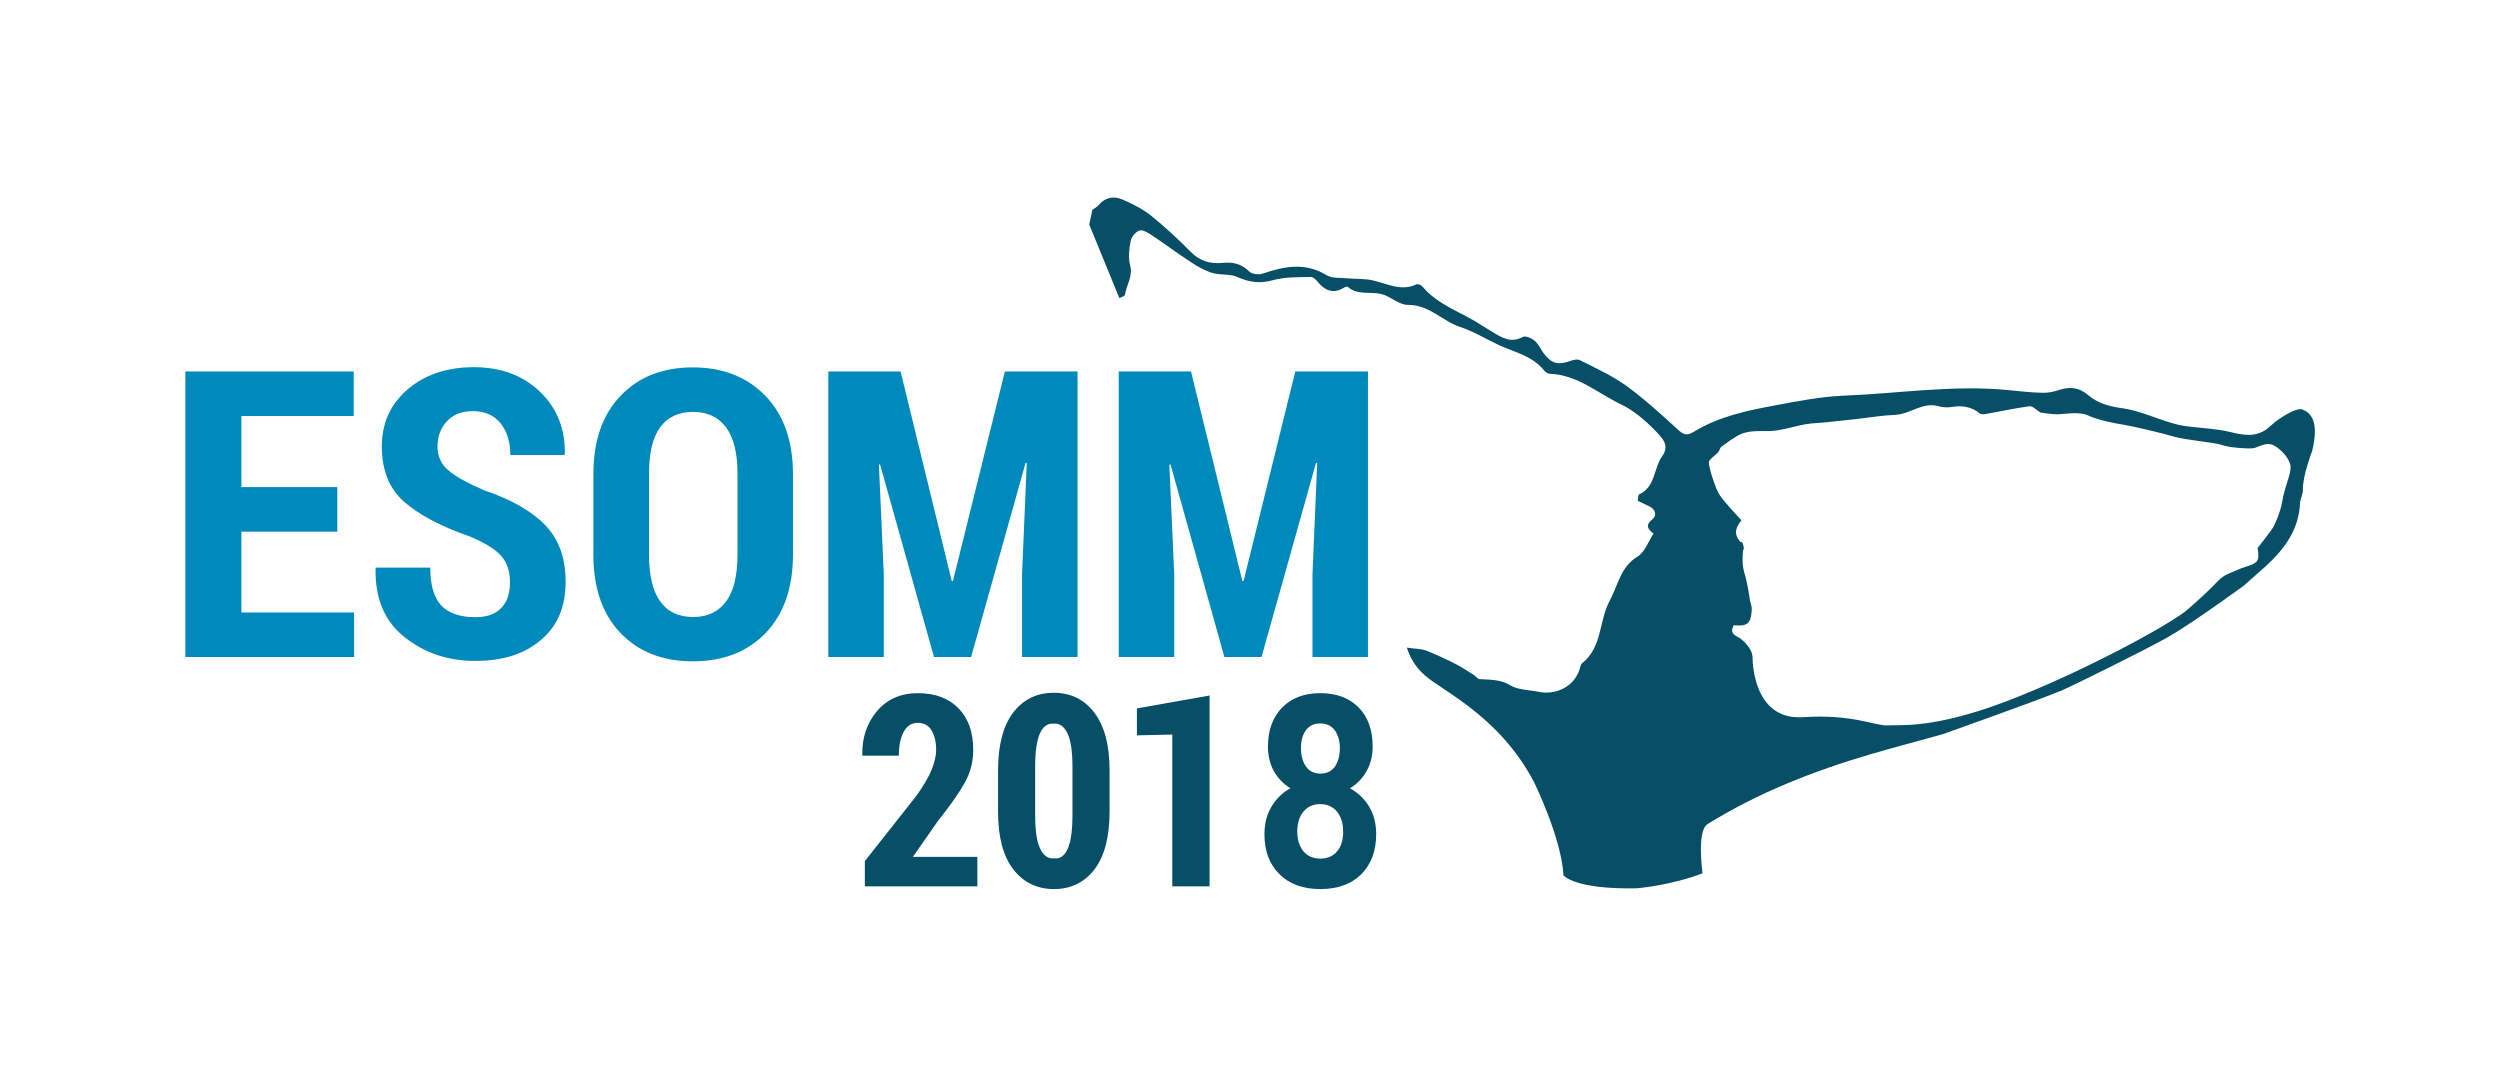
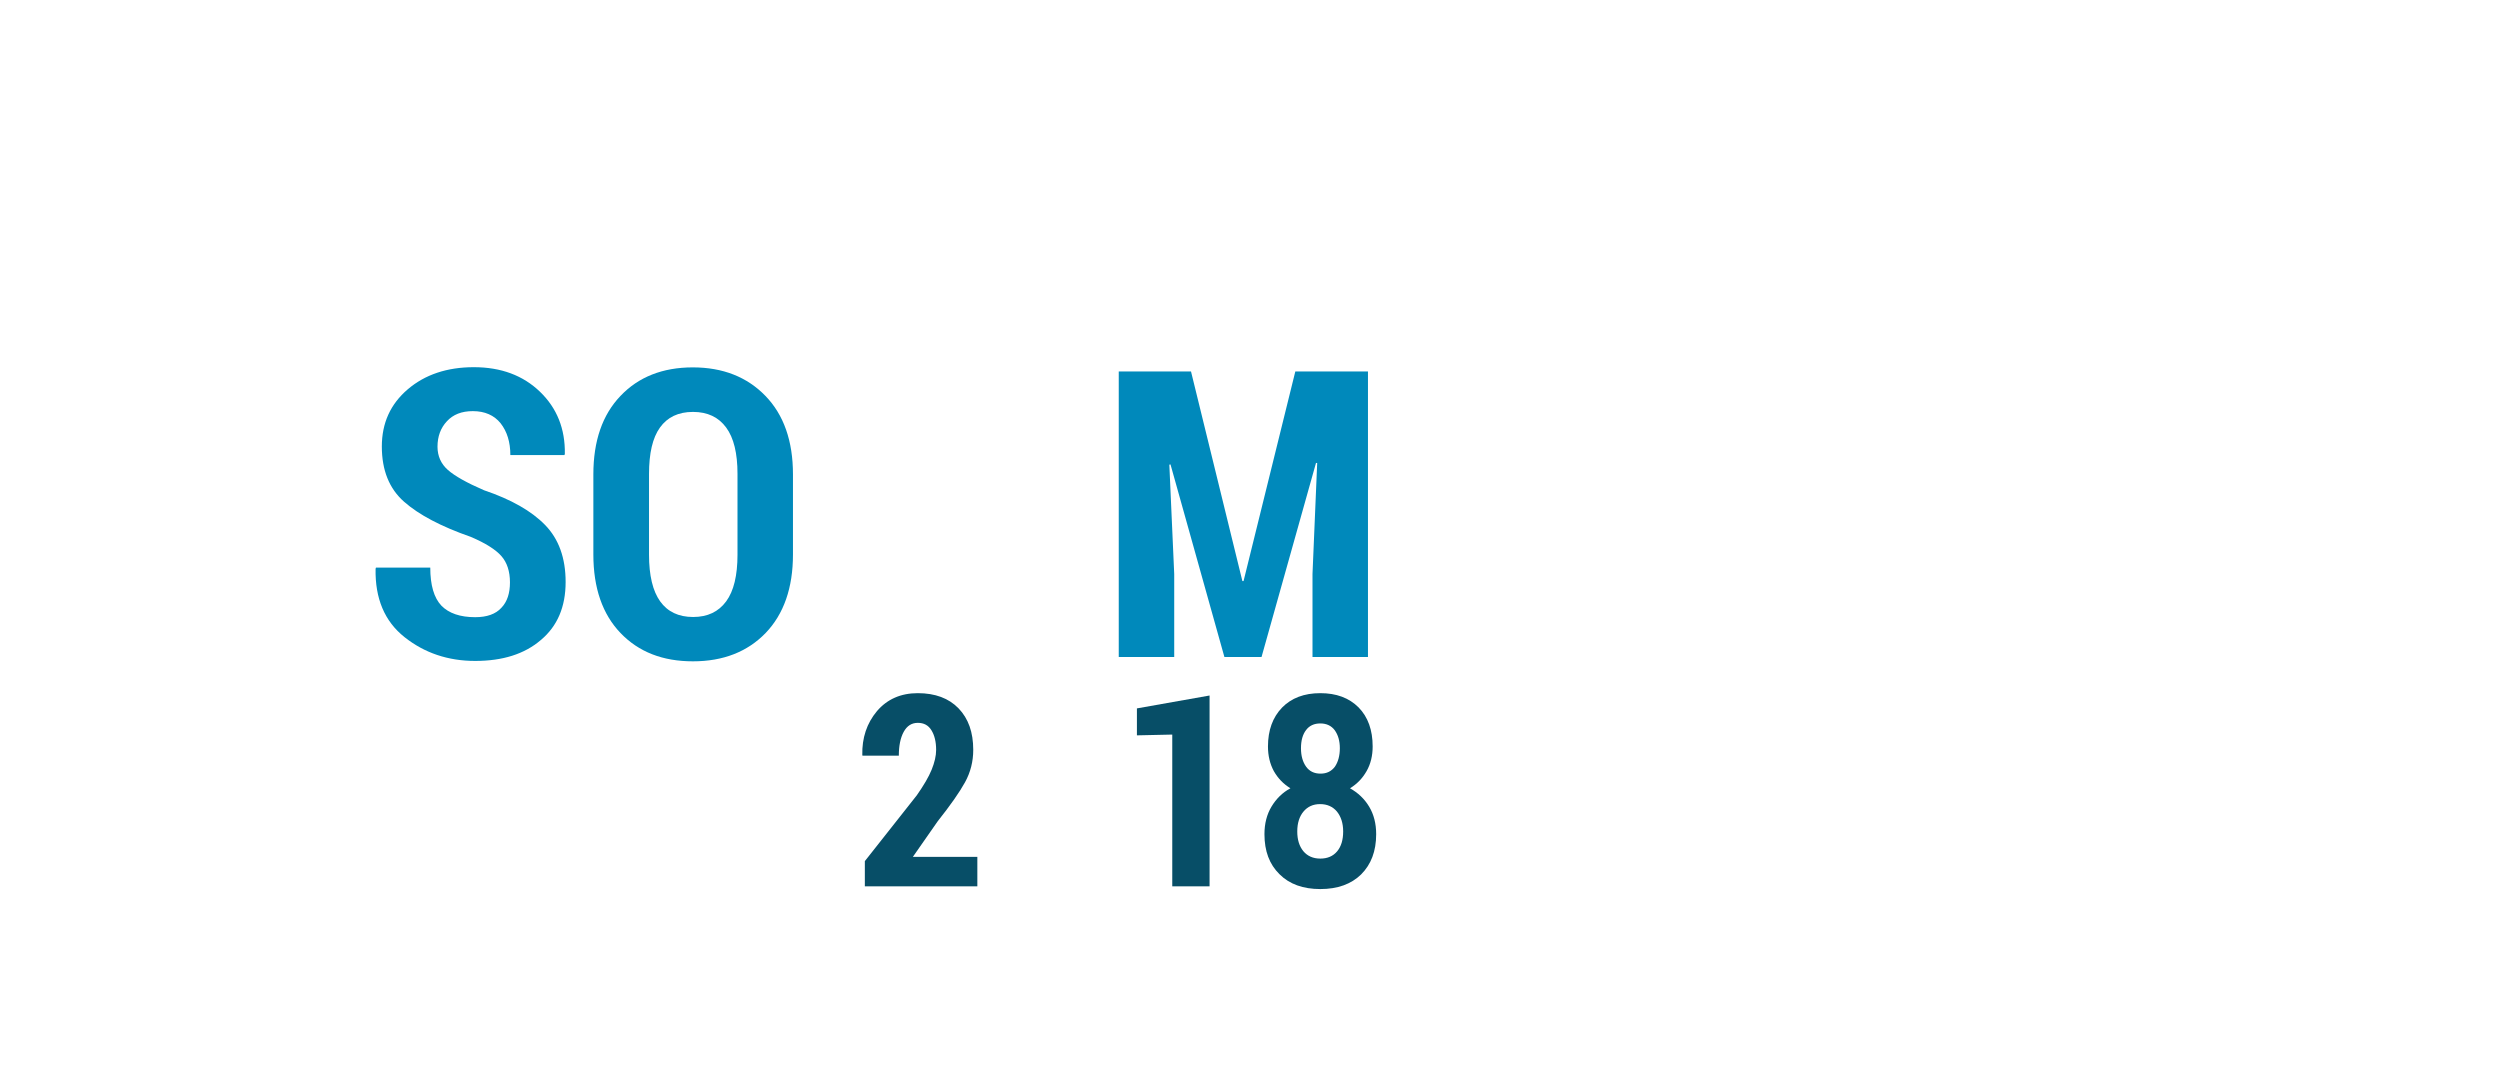
<svg xmlns="http://www.w3.org/2000/svg" version="1.1" id="Layer_1" x="0px" y="0px" viewBox="0 0 1280 556.8" style="enable-background:new 0 0 1280 556.8;" xml:space="preserve">
  <style type="text/css">
	.st0{fill-rule:evenodd;clip-rule:evenodd;fill:#074E67;}
	.st1{fill:#0089BB;}
	.st2{fill:#074E67;}
</style>
-   <path class="st0" d="M897.3,336.5c0,0-0.5,32.3,25.6,30.7c26-1.7,37.3,4.6,43.6,4.2c6.3-0.4,23.3,1.9,60.7-12.3  c37.3-14.2,83.8-39.1,93.2-47.3c9.4-8.2,13.9-13,13.9-13s3.1-3.6,6.3-4.9c3.2-1.3,6.2-2.8,9.4-3.8c6.2-1.9,6.9-2.9,5.9-9.5  c0,0,7.2-9.1,8.1-10.9c1-1.8,3.6-7.4,4.6-13.5c1-6.2,4.3-13.3,4.2-17.1c-0.1-3.8-4.7-9.1-8.7-11.1c-3.9-2-8.1,1.2-10.5,1.5  c-2.5,0.3-12-0.2-16.1-1.7c-4-1.4-18.3-2.4-24.6-4.3c-6.3-1.9-22.8-5.7-26.5-6.2c-3.7-0.5-12.8-2.4-17.3-4.6  c-4.5-2.1-11.7-0.7-15.2-0.6c-3.5,0.1-9.2-0.9-9.2-0.9c-1.9-1.1-3.9-3.4-5.6-3.2c-7.6,1-15.1,2.7-22.6,4c-1,0.2-2.3,0.1-3-0.4  c-4.3-3.5-9.1-4.1-14.4-3.2c-2.1,0.3-4.5,0.2-6.5-0.4c-8.2-2.4-14.6,4.1-22.3,4.4c-6.8,0.3-13.5,1.4-20.3,2.2  c-5,0.5-9.9,1.1-14.9,1.6c-3.5,0.4-7.1,0.4-10.6,1c-6.3,1.1-12.5,3.4-18.8,3.5c-5.7,0.1-11.2-0.5-16.3,2.5c-2.8,1.7-5.4,3.5-8,5.5  c-0.8,0.6-1,2-1.7,2.8c-1.6,1.9-4.9,3.8-4.8,5.3c0.5,4.6,2.3,9,3.9,13.4c0.9,2.3,2.4,4.4,4,6.3c2.7,3.3,5.7,6.4,8.8,9.9  c-2.3,3-4.7,6.6-0.3,11.3c1-1.5,2.1,4.8,1.2,3.6c0,0-1,6.7,0.6,12c1.7,5.3,2.9,14.2,2.9,14.2c0.4,1.6,1,3.2,0.9,4.7  c-0.4,7.1-2.2,8.6-9.2,7.9c-1.4,2.7-1.3,4.3,2,6c2.4,1.2,4.6,3.6,6.1,5.9c0.3,0.4,0.5,0.8,0.6,1.2  C896.7,333.3,897.3,335.5,897.3,336.5 M785.5,400.6c-8.5-16.3-20.1-28.7-34.2-39.4c-5.6-4.2-11.5-8.1-17.3-12  c-6-4.1-10.9-8.9-13.7-17.6c4,0.6,7.2,0.5,9.9,1.5c5.4,2.1,10.6,4.6,15.7,7.2c3.1,1.6,6,3.6,9,5.5c0.9,0.6,1.6,1.8,2.5,1.9  c5.3,0.4,10.5,0,15.7,3.1c4.1,2.5,9.7,2.4,14.6,3.4c8.6,1.8,18.1-2.3,21.1-11.6c0.3-1,0.5-2.4,1.2-3c10.4-8.1,8.6-21.6,14.1-31.9  c4.3-7.9,5.5-17.4,14.4-22.8c3.6-2.2,5.4-7.5,8.1-11.7c-2.5-2-4.7-4-0.5-7.4c2.3-1.9,1.6-5-1.7-6.6c-2-0.9-3.9-1.8-5.9-2.8  c0.3-1.3,0.2-3.1,0.8-3.3c8.4-3.9,7.3-13.4,11.8-19.6c4.2-5.8-0.8-10.1-4-13.4c-5.1-5.2-11-10.2-17.6-13.3  c-11.6-5.6-21.8-14.8-35.7-15.4c-1.1,0-2.5-0.8-3.2-1.7c-5.9-7.4-14.9-9.3-22.9-12.9c-6.7-3.1-13.1-7.1-20.1-9.4  c-9.2-3-15.8-11.4-26.7-11.3c-4.6,0.1-9-4.5-13.8-5.6c-5.6-1.3-11.9,0.8-17-3.6c-0.3-0.3-1.4,0-2,0.4c-5.6,3.4-9.9,1.4-13.6-3.2  c-0.8-1-2.3-2.4-3.4-2.3c-6.4,0.2-13-0.1-19.1,1.6c-6.7,1.9-12.3,1.2-18.5-1.6c-3.8-1.7-8.8-0.8-12.9-2.1c-3.9-1.2-7.6-3.3-11-5.6  c-6.8-4.4-13.3-9.3-20.1-13.8c-1.8-1.2-4.5-2.8-6.1-2.3c-2,0.7-4.1,3.3-4.5,5.4c-0.8,4-1.3,8.5-0.3,12.3c1.6,5.8-1.9,10.2-2.6,15.2  c-0.1,0.8-2.1,1.3-2.9,1.7c-5.3-13-10.4-25.3-15.4-37.6c0.5-2.5,1.1-5.1,1.6-7.6c1-0.7,2.2-1.3,3-2.2c3.3-4,7.6-5,12-3.2  c5.2,2.2,10.5,4.8,14.9,8.3c7.2,5.8,14,12.1,20.5,18.7c4.6,4.7,9.9,6.2,16.1,5.6c5.2-0.5,9.7,0.3,13.7,4.3c1.4,1.5,5.2,1.9,7.3,1.1  c11.1-3.8,21.7-5.7,32.6,1c2.7,1.6,6.7,1.1,10.2,1.5c4.5,0.4,9.1,0.1,13.5,1.1c7.3,1.7,14.2,5.7,22.1,2c0.7-0.3,2.3,0.2,2.9,0.9  c8.1,9.8,20.3,13.3,30.4,20c1.9,1.2,3.8,2.3,5.7,3.5c4.8,2.9,9.4,5.8,15.5,2.5c1.3-0.7,4.5,0.6,6.1,2c1.9,1.6,3,4.2,4.5,6.3  c4.1,5.5,7.5,6.3,14,3.9c1.4-0.5,3.4-0.9,4.6-0.3c7.9,4,16.1,7.7,23.3,12.8c9.4,6.8,18,14.6,26.6,22.5c2.9,2.7,4.6,3.7,8.4,1.4  c13-8,27.8-11,42.5-13.7c11.3-2.1,22.6-4.3,34-4.8c28-1.1,56-5.6,84.2-2.9c6,0.6,12,1.3,18,1.4c2.9,0.1,5.9-0.6,8.6-1.5  c5.4-1.8,10.2-1.1,14.5,2.6c5.3,4.5,11.4,6,18.2,6.9c8,1.2,15.6,4.7,23.5,7.1c2.8,0.9,5.6,1.6,8.5,2c7.4,1,15.1,1.2,22.3,2.9  c6.7,1.6,12.9,3,19.1-1.4l4.3-3.7c0,0,10.4-7.9,14.1-6.3c3.7,1.7,8.7,5.3,4.8,21.3c0,0-4.9,12.6-4.7,19.6c0.1,2.4-1.4,4.7-1.5,7.1  c-0.6,13.4-7.8,23.2-17.2,31.9c-4.1,3.7-8.3,7.3-11.5,10.2c0,0-26.7,19.5-38.9,26.4c-12.2,6.9-49.8,25.4-54.4,27.3  c-12.7,5.3-60.9,22.4-60.9,22.4c-12.2,3.4-24.4,6.6-36.4,10.1c-29.4,8.6-57.8,19.7-84,35.9c-5.7,3.4-2.6,25.2-2.6,25.2  c-16.2,6.3-33.6,7.7-33.6,7.7c-31.9,0.7-37.6-6.6-37.6-6.6C799.5,429.1,785.5,400.6,785.5,400.6" />
-   <polygon class="st1" points="172.7,272.2 123.6,272.2 123.6,313.6 181.3,313.6 181.3,336.4 94.9,336.4 94.9,190.2 181.1,190.2   181.1,213 123.6,213 123.6,249.4 172.7,249.4 " />
  <path class="st1" d="M261.1,298.2c0-5.7-1.5-10.2-4.4-13.5c-2.9-3.3-8.1-6.6-15.6-9.8c-15.2-5.3-26.6-11.3-34.2-18  c-7.6-6.7-11.4-16.1-11.4-28.3c0-12,4.4-21.7,13.3-29.3c8.8-7.5,20.1-11.3,33.8-11.3c13.9,0,25.2,4.2,33.9,12.6  c8.7,8.4,12.9,19,12.7,31.8l-0.2,0.6h-27.7c0-6.7-1.7-12.1-5-16.3c-3.3-4.1-8.1-6.2-14.2-6.2c-5.7,0-10.1,1.7-13.3,5.2  c-3.2,3.4-4.8,7.8-4.8,13c0,4.8,1.8,8.8,5.3,11.9c3.5,3.1,9.7,6.6,18.5,10.4c13.9,4.7,24.3,10.6,31.3,17.8  c7,7.2,10.5,16.9,10.5,29.2c0,12.7-4.2,22.6-12.7,29.7c-8.4,7.2-19.6,10.7-33.6,10.7c-13.9,0-26-4.1-36.2-12.2  c-10.2-8.1-15.1-19.8-14.8-35l0.2-0.6h27.8c0,9,1.9,15.5,5.7,19.5c3.8,3.9,9.6,5.9,17.3,5.9c6,0,10.5-1.6,13.4-4.8  C259.7,308.1,261.1,303.7,261.1,298.2" />
  <path class="st1" d="M406,283.9c0,17.1-4.7,30.5-14,40.2c-9.3,9.6-21.7,14.5-37.2,14.5c-15.5,0-27.8-4.8-37.1-14.5  c-9.2-9.6-13.9-23-13.9-40.2v-41c0-17.1,4.6-30.5,13.9-40.2c9.2-9.7,21.6-14.6,37-14.6c15.4,0,27.8,4.9,37.2,14.6  c9.4,9.7,14.1,23.1,14.1,40.2V283.9z M377.6,242.6c0-10.5-1.9-18.4-5.8-23.7c-3.9-5.3-9.5-8-17-8c-7.5,0-13.1,2.7-16.9,8  c-3.8,5.3-5.6,13.2-5.6,23.8v41.3c0,10.6,1.9,18.6,5.7,23.9c3.8,5.3,9.4,8,16.9,8c7.4,0,13-2.7,16.9-8c3.9-5.3,5.8-13.3,5.8-23.9  V242.6z" />
-   <polygon class="st1" points="461.1,190.2 487.3,297.5 487.9,297.5 514.5,190.2 551.7,190.2 551.7,336.4 523.3,336.4 523.3,293.9   525.7,237.1 525.1,237 497.2,336.4 478.2,336.4 450.6,237.8 450,237.9 452.5,293.9 452.5,336.4 424.1,336.4 424.1,190.2 " />
  <polygon class="st1" points="609.8,190.2 636.1,297.5 636.7,297.5 663.2,190.2 700.4,190.2 700.4,336.4 672,336.4 672,293.9   674.4,237.1 673.8,237 645.9,336.4 626.9,336.4 599.3,237.8 598.7,237.9 601.2,293.9 601.2,336.4 572.8,336.4 572.8,190.2 " />
  <path class="st2" d="M500.5,453.8h-57.7v-12.9l26.6-33.7c3.5-5,6.1-9.4,7.6-13.1c1.5-3.7,2.3-7.1,2.3-10.1c0-4.2-0.8-7.5-2.4-10.1  c-1.6-2.6-3.9-3.8-7-3.8c-3.1,0-5.5,1.5-7.2,4.6s-2.5,7.2-2.5,12.2h-18.6l-0.1-0.3c-0.2-8.8,2.3-16.3,7.5-22.5  c5.2-6.1,12.2-9.2,20.9-9.2c8.9,0,15.9,2.6,20.9,7.8c5,5.2,7.5,12.2,7.5,21.2c0,6-1.4,11.5-4.2,16.6c-2.8,5.1-7.5,11.8-14,20  l-12.7,18.2h33V453.8z" />
-   <path class="st2" d="M568.1,415.5c0,13-2.6,22.9-7.7,29.6c-5.2,6.7-12.1,10.1-20.7,10.1c-8.8,0-15.7-3.4-20.9-10.1  c-5.2-6.7-7.8-16.6-7.8-29.6v-21c0-13,2.6-22.8,7.7-29.6c5.2-6.8,12.1-10.2,20.8-10.2c8.7,0,15.7,3.4,20.8,10.2  c5.2,6.8,7.8,16.6,7.8,29.6V415.5z M549.1,392.8c0-7.9-0.8-13.6-2.5-17.2c-1.7-3.6-4-5.3-6.9-5.1h-0.4c-3-0.2-5.3,1.5-6.9,5.1  c-1.6,3.6-2.4,9.4-2.4,17.2V417c0,8,0.8,13.8,2.5,17.4c1.7,3.6,4,5.3,7,5.1h0.4c3,0.3,5.2-1.4,6.8-5s2.4-9.4,2.4-17.4V392.8z" />
  <polygon class="st2" points="619.3,453.8 600.2,453.8 600.2,376.1 582.1,376.5 582.1,362.7 619.3,356.1 " />
  <path class="st2" d="M702.8,382.2c0,4.7-1,8.9-3.1,12.6c-2.1,3.7-4.9,6.6-8.5,8.8c4.1,2.3,7.4,5.4,9.8,9.4c2.4,4,3.6,8.7,3.6,14.1  c0,8.7-2.6,15.5-7.7,20.6c-5.1,5-12.1,7.5-20.9,7.5c-8.8,0-15.8-2.5-20.9-7.6c-5.2-5.1-7.7-11.9-7.7-20.5c0-5.4,1.2-10.1,3.6-14.1  c2.4-4,5.6-7.2,9.7-9.4c-3.6-2.2-6.4-5.1-8.5-8.8c-2-3.7-3-7.9-3-12.6c0-8.3,2.4-14.9,7.2-19.9c4.8-4.9,11.3-7.4,19.6-7.4  c8.2,0,14.7,2.4,19.6,7.3C700.4,367.1,702.8,373.8,702.8,382.2 M687.7,425.7c0-4.2-1.1-7.6-3.2-10.2c-2.1-2.5-5-3.8-8.6-3.8  c-3.6,0-6.4,1.3-8.5,3.8c-2.1,2.5-3.2,5.9-3.2,10.2c0,4.2,1,7.5,3.1,10.1c2.1,2.5,5,3.8,8.7,3.8c3.6,0,6.5-1.2,8.6-3.7  C686.7,433.4,687.7,430,687.7,425.7 M686,383.1c0-3.8-0.9-6.8-2.6-9.2c-1.7-2.3-4.2-3.5-7.4-3.5c-3.1,0-5.6,1.1-7.3,3.4  c-1.7,2.2-2.6,5.3-2.6,9.3c0,3.9,0.9,7,2.6,9.4c1.7,2.4,4.2,3.6,7.4,3.6c3.2,0,5.6-1.2,7.4-3.6C685.1,390.1,686,387,686,383.1" />
</svg>